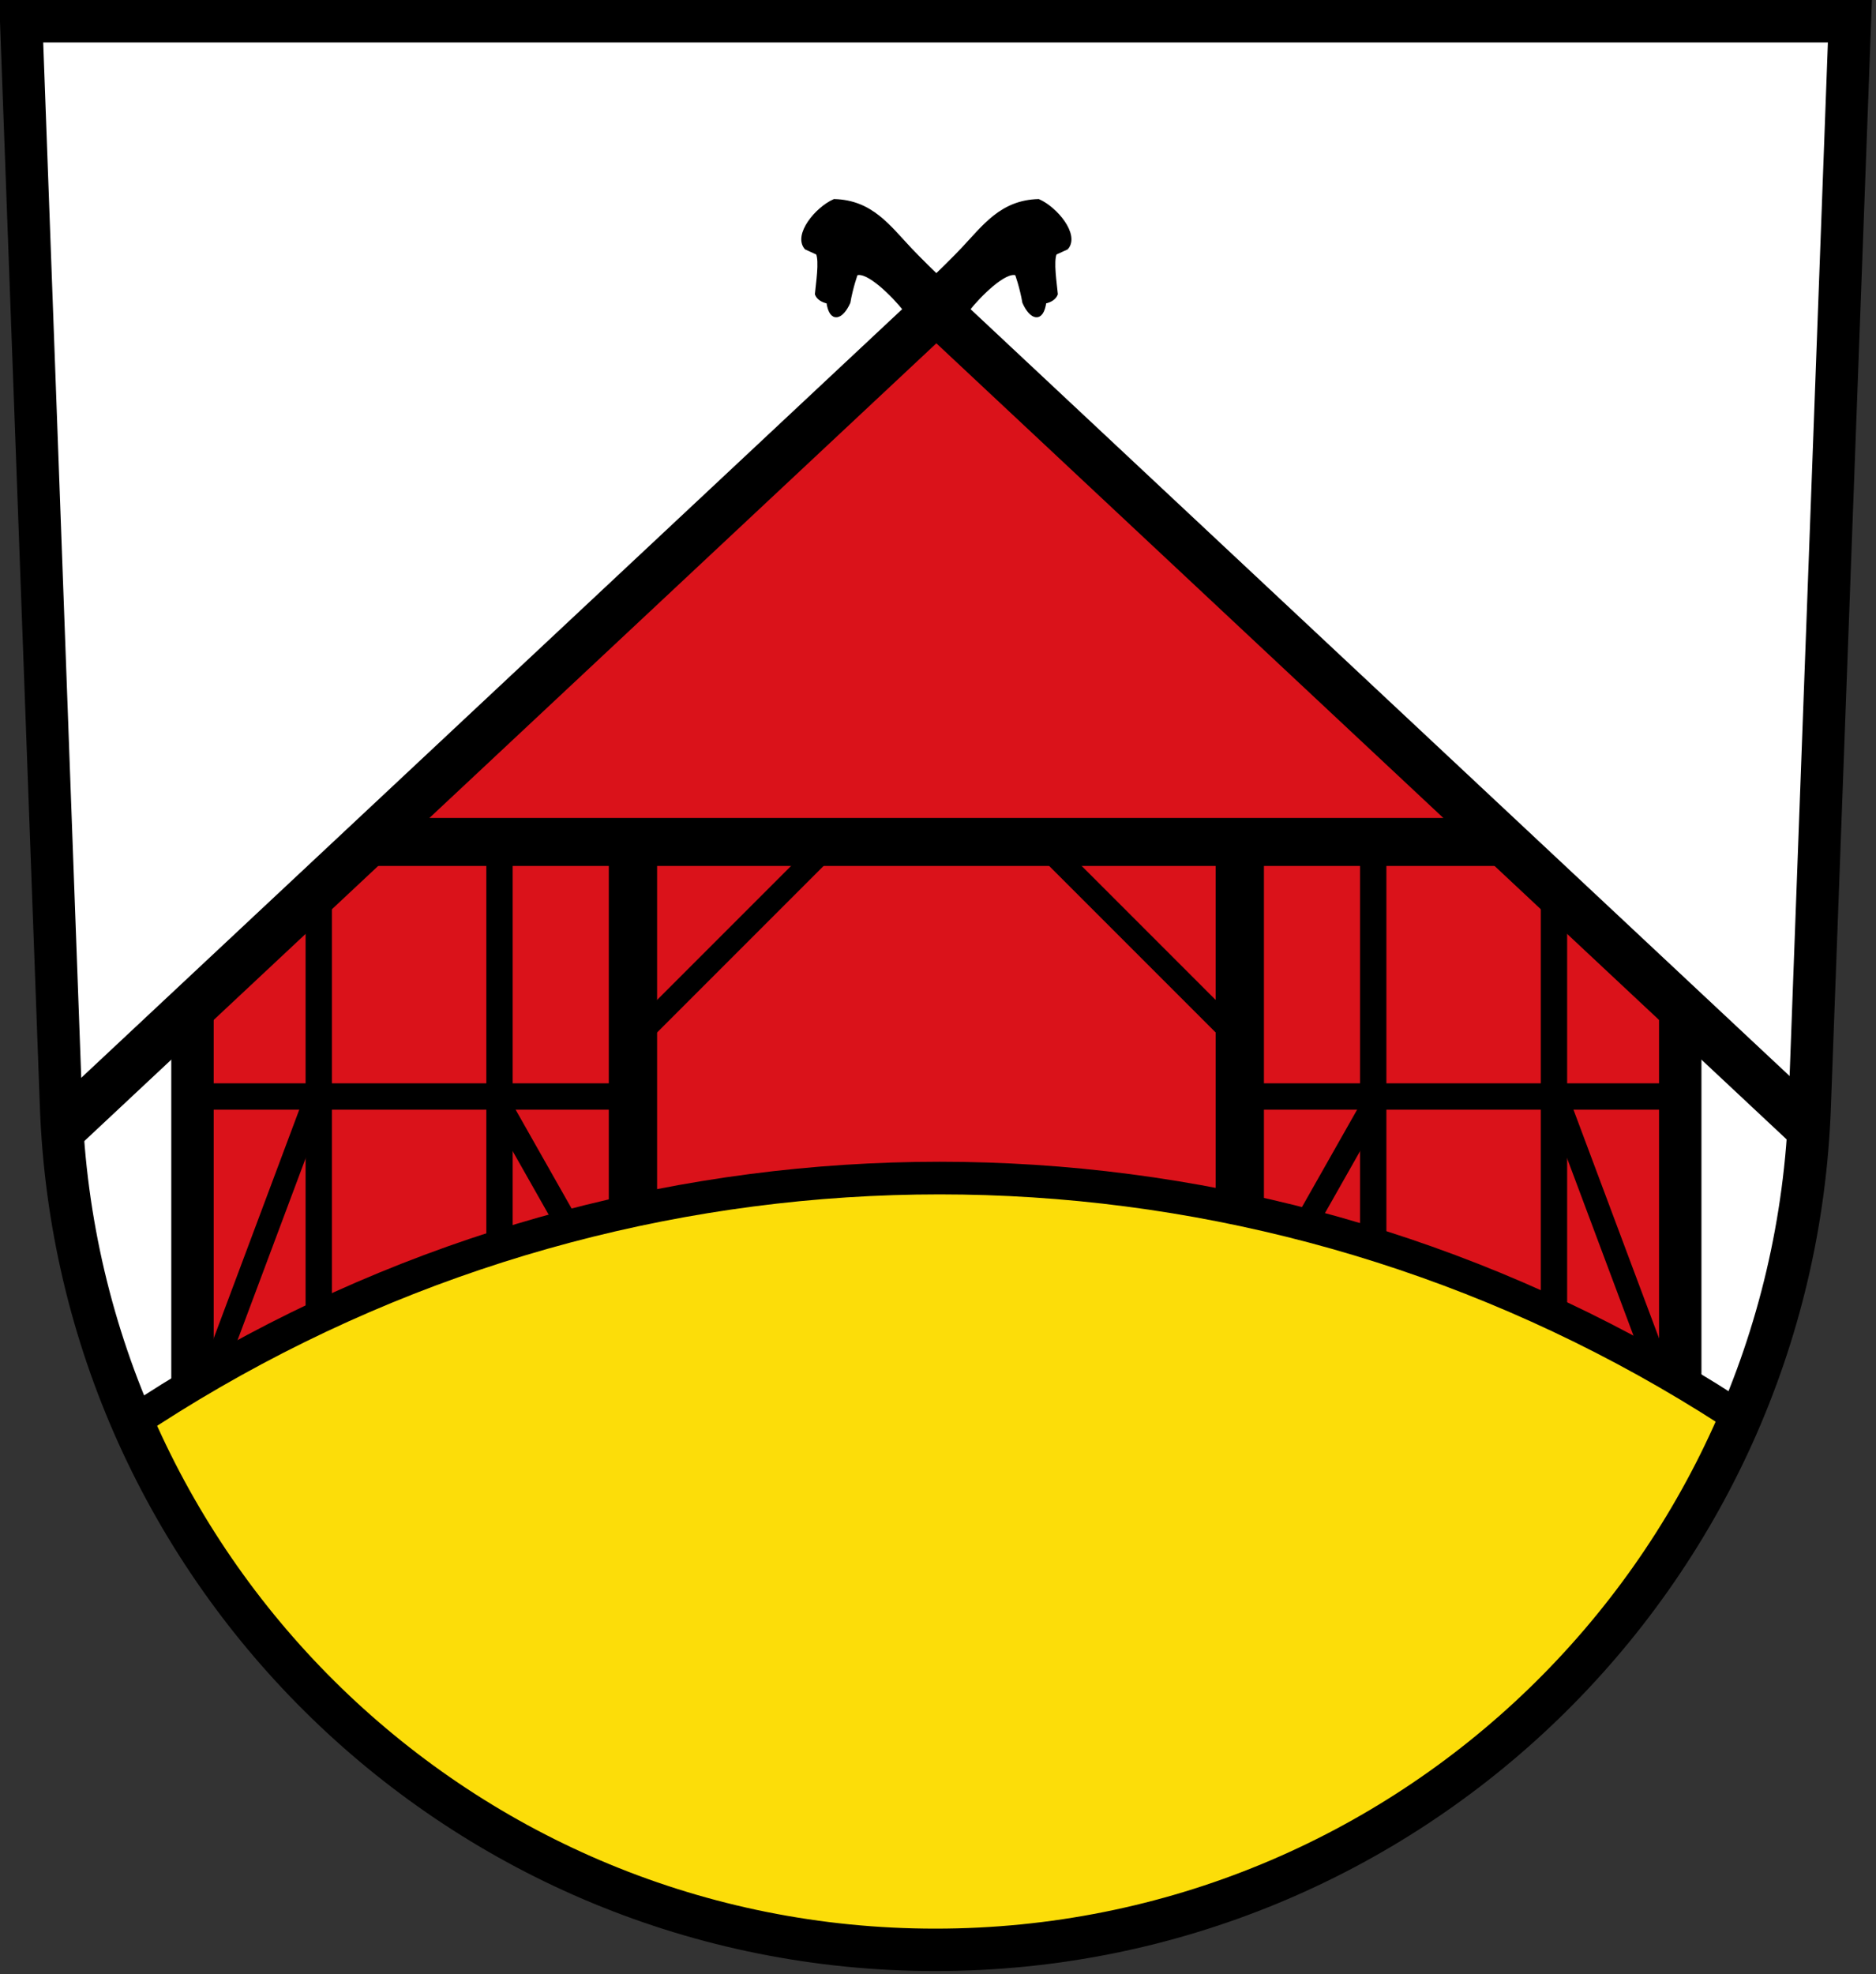
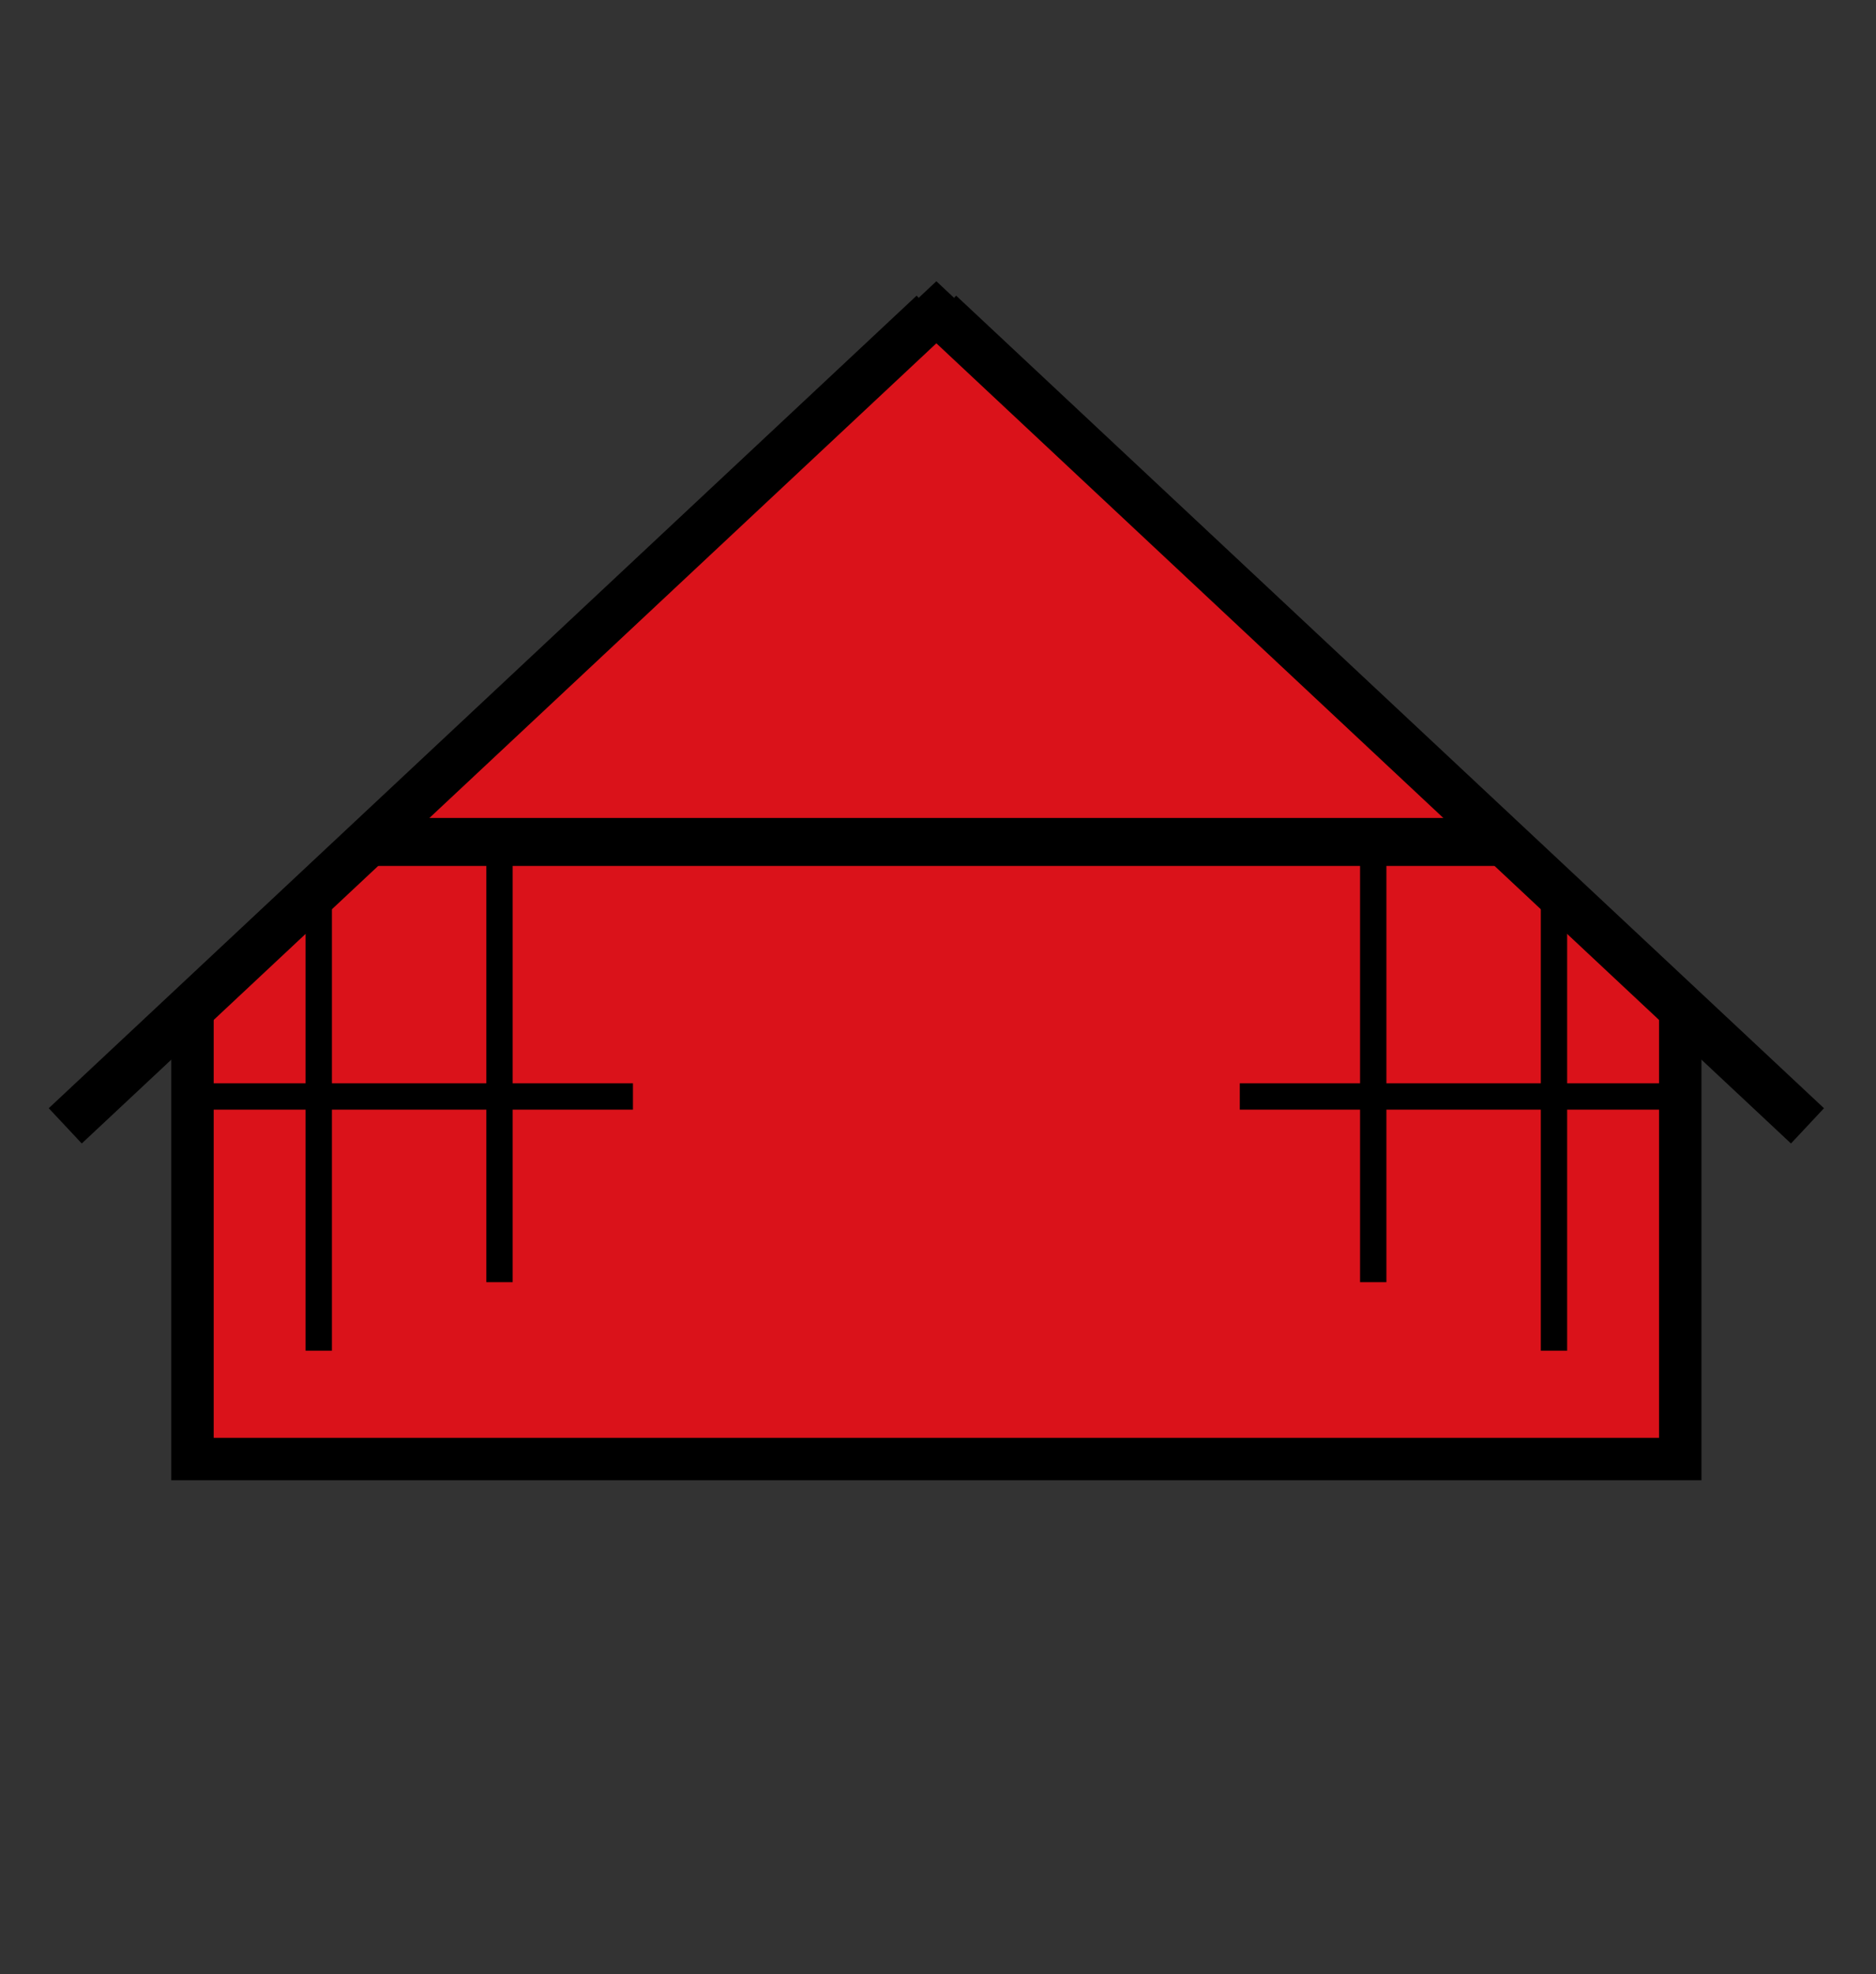
<svg xmlns="http://www.w3.org/2000/svg" xmlns:xlink="http://www.w3.org/1999/xlink" height="605" width="575">
  <rect width="100%" height="100%" fill="#333333" stroke="none" />
  <defs>
    <clipPath id="c">
-       <path id="a" stroke="#000" d="m567 6.5l-12.3 332c-4.9 144-123 259-268 259s-263-115-268-259l-12.2-332z" />
-     </clipPath>
+       </clipPath>
  </defs>
  <use xlink:href="#a" fill="#fff" />
  <path d="m287 95.1 228 214v138h-456v-138l228-214z" stroke="#000" stroke-width="13" fill="#da121a" />
  <path d="m111 258h351" stroke="#000" stroke-width="14.7" fill="none" />
  <g id="b" stroke="#000">
    <g fill="none">
-       <path d="m380 382v-122" stroke-width="14.8" />
      <path d="m519 336h-139m96.3-63.1v141m-55.4-155v134" stroke-width="8.07" />
-       <path d="m477 336 42.3 113m-97-113-31.1 54.9m-10.8-71.7-60.9-60.9" stroke-width="7.05" />
      <path d="m554 345-266-249" stroke-width="14.8" />
    </g>
-     <path d="m277 94s12.6-11.9 17.9-17.5c6.7-7.09 12-14.7 23.4-15 5.42 2.39 12.1 10.5 8.66 14.5l-3.52 1.61c-1.12 2.41 0.03 9.5 0.29 12.5-0.4 1.09-1.53 2.03-3.52 2.45-0.85 6.13-4.19 4.95-6.36 0.1-0.72-4.3-2.35-9.19-2.35-8.76-3.49-1.24-11.3 6.6-14.8 11" />
  </g>
  <use xlink:href="#b" transform="matrix(-1 0 0 1 574 0)" />
  <circle stroke-width="10" clip-path="url(#c)" stroke="#000" cy="807" cx="288" r="446" fill="#fcdd09" />
  <use xlink:href="#a" stroke-width="13" fill="none" />
</svg>